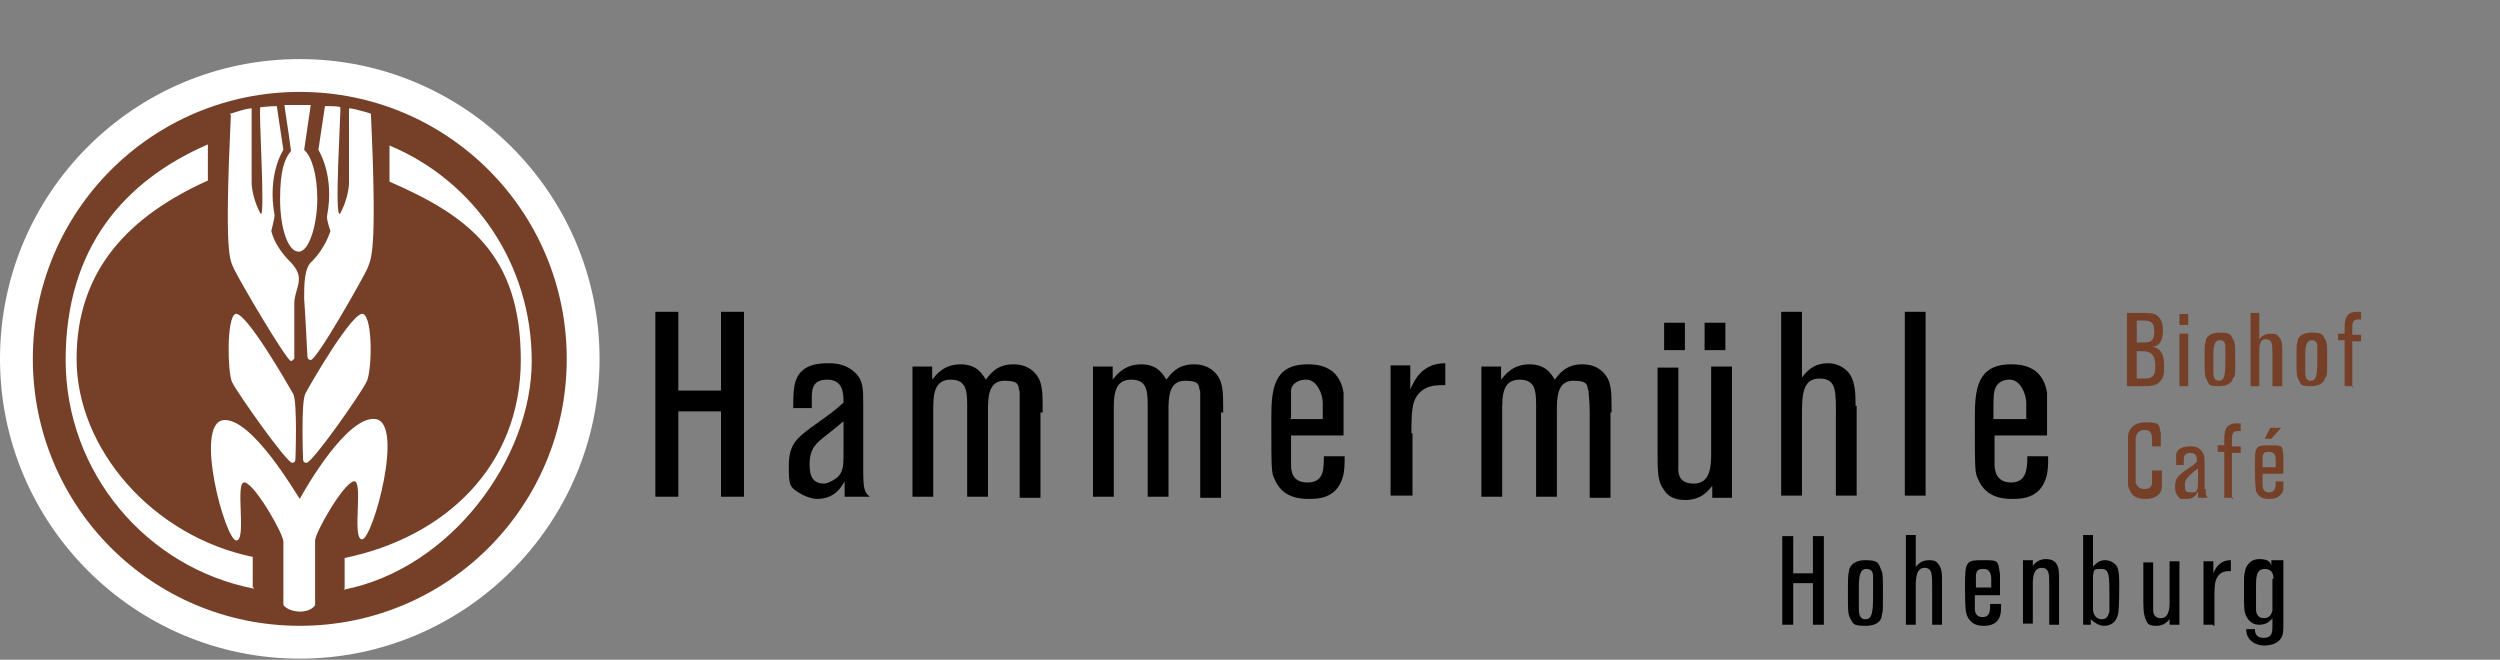
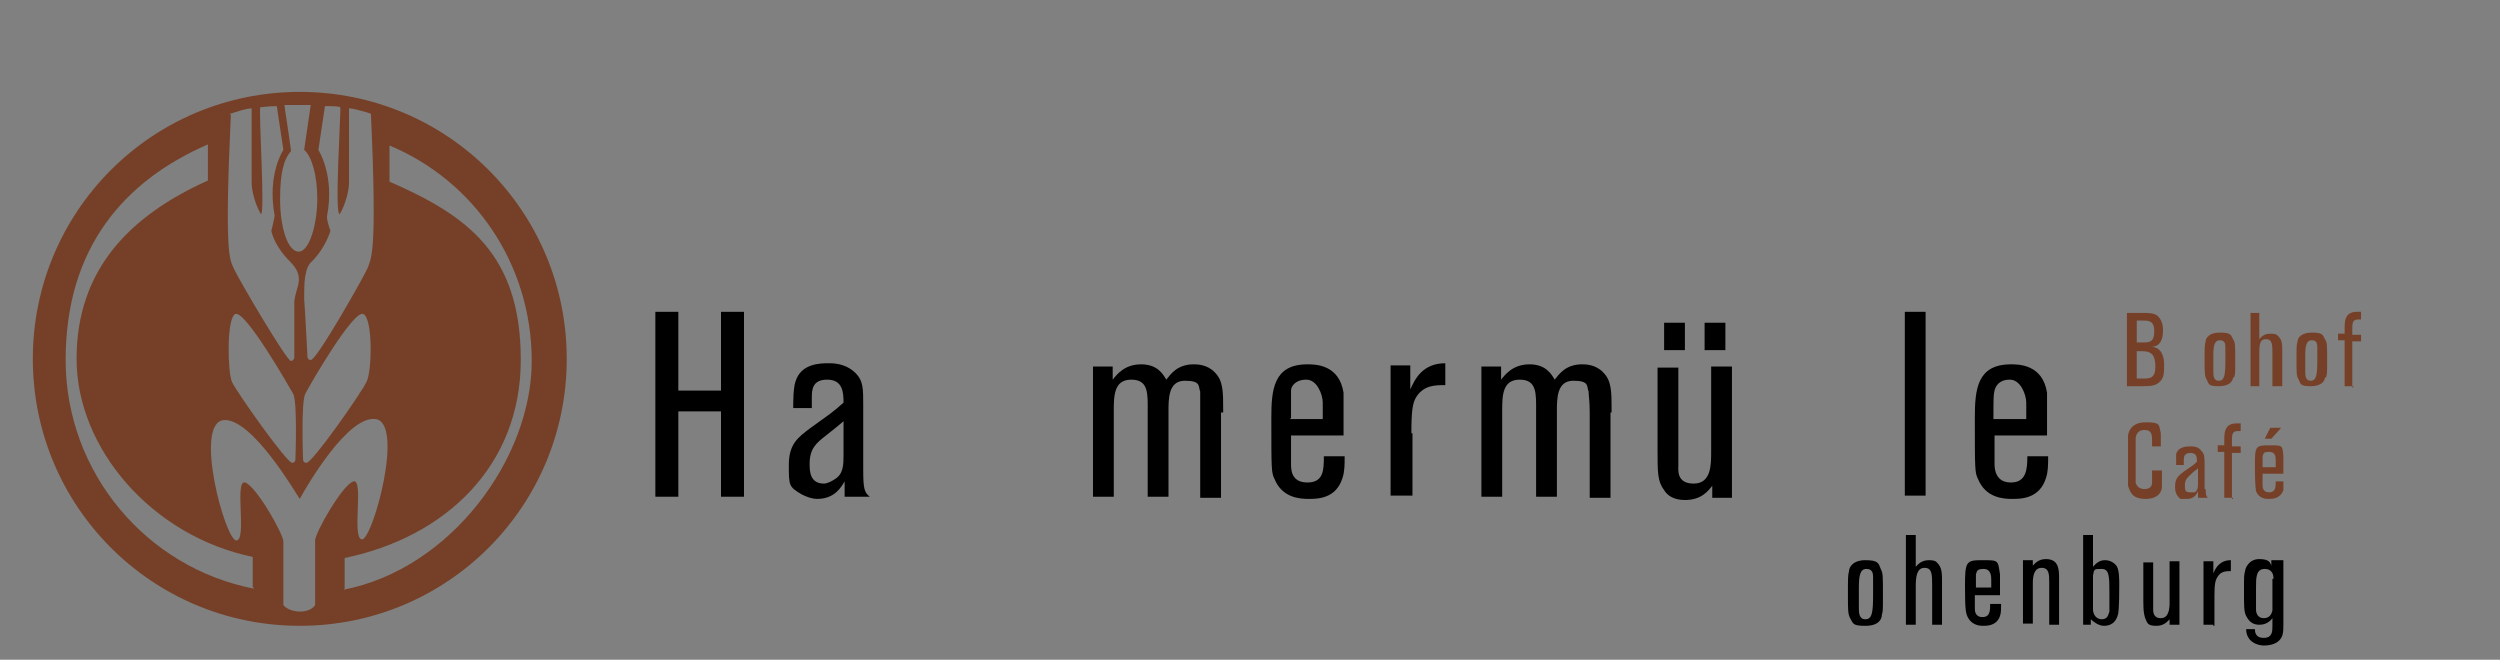
<svg xmlns="http://www.w3.org/2000/svg" version="1.1" viewBox="0 0 228.5 60.3">
  <rect x="0" y="0" width="228.5" height="60.3" fill="#808080" stroke="none" />
  <defs>
    <style>
      .cls-1 {
        fill: #fff;
      }

      .cls-2 {
        fill: #754027;
      }
    </style>
  </defs>
  <g>
    <g id="Ebene_1">
      <g id="Ebene_1-2" data-name="Ebene_1">
        <g id="Ebene_1-2">
          <g>
-             <path class="cls-1" d="M27.4,5.4C12.2,5.4,0,17.7,0,32.8s12.3,27.4,27.4,27.4,27.4-12.3,27.4-27.4S42.5,5.4,27.4,5.4" />
            <path class="cls-2" d="M27.4,8.4c-13.5,0-24.4,10.9-24.4,24.4s10.9,24.4,24.4,24.4,24.4-10.9,24.4-24.4-10.9-24.4-24.4-24.4M29.6,9.7c.8,0,1.3,0,1.5.1.1,0-.6,10.6,0,9.7.5-.9.8-2.1.8-2.8v-6.8s.3,0,1,.2c.8.2,1,.3,1,.3.6,13,0,13.2-.3,14.1-.4.9-4.7,8.5-5.2,8.4-.3,0-.3-.3-.3-.3,0,0-.2-4-.3-5.3,0-1.3,0-2.8.7-3.4,1.3-1.3,1.7-2.8,1.7-2.8,0,0-.4-1.1-.3-1.4.7-3.7-.8-6-.8-6l.6-4s-.1,0-.1,0ZM33.5,34.9c-.4.9-5,7.5-5.5,7.4-.3,0-.3-.3-.3-.3,0,0-.2-5.2.2-6,.4-.8,4.4-7.7,5.3-7.3.9.4.8,5.3.3,6.2M27.3,9.6h1.1l-.6,4.1c.7.6,1.2,2.3,1.2,4.5s-.7,4.8-1.7,4.8-1.7-2.2-1.7-4.8.4-3.7,1-4.4c-.2-1.6-.6-4-.6-4.2h1.2M27,42s0,.3-.3.3c-.5,0-5.1-6.5-5.5-7.4s-.5-5.8.3-6.2c.9-.4,4.9,6.6,5.3,7.3.4.8.2,6,.2,6M21,10.4s.1,0,1-.3c.7-.2,1-.2,1-.2v6.8c0,.7.3,1.9.8,2.8s-.2-9.7,0-9.7.7-.1,1.5-.1l.6,4s-1.5,2.2-.8,6c0,.2-.3,1.4-.3,1.4,0,0,.2,1.3,1.7,2.8s.5,2.3.4,3.7v5.1s0,.2-.3.3c-.4,0-4.8-7.5-5.2-8.4-.4-.9-.9-1.1-.3-14.1M23.2,53.8c-9.8-1.9-17.2-10.6-17.2-20.9s5.4-16.4,13-19.7v3.3c-7.1,3.2-12,8.1-12,16.3s6.9,16.2,16.1,18.1v2.8h.1ZM27.5,55.9c-1.2,0-1.6-.6-1.6-.6v-5.8c0-.7-2.5-5.1-3.5-5.4-1-.3.2,5.3-.8,5.3s-3.9-10.6-1.2-11c2.6-.3,6.7,6.8,7,7.2.7-1.3,4.4-7.6,6.9-7.3,2.7.3-.2,10.9-1.2,11-1,0,.2-5.6-.8-5.3s-3.5,4.7-3.5,5.4v5.9s-.3.6-1.4.6M31.5,53.8v-2.8c9.2-1.9,16.1-8.4,16.1-18.1s-4.9-13.2-12-16.3v-3.3c7.7,3.2,13,10.8,13,19.7s-7.4,19-17.2,20.9" />
          </g>
          <polygon points="68 28.5 65.9 28.5 65.9 35.7 62 35.7 62 28.5 59.9 28.5 59.9 45.4 62 45.4 62 37.6 65.9 37.6 65.9 45.4 68 45.4 68 28.5" />
          <path d="M78.9,37.1c0-1.6,0-2.3-.7-3s-1.6-.9-2.4-.9-2.6,0-3.1,1.7c-.2.6-.2,1.9-.2,2.4h1.7v-.9c0-.7,0-1.7,1.4-1.7s1.5,1.1,1.5,2.1c-1,.9-1.2,1-3,2.3-1.2.9-2,1.5-2,3.4s0,2,1.2,2.7c.4.2.9.4,1.4.4,1.6,0,2.2-1.1,2.5-1.6v1.4h2.3c-.5-.4-.6-.7-.6-2.5v-5.7h0ZM77.1,41.5c0,1,0,1.8-.8,2.3-.3.2-.7.4-1,.4-1.3,0-1.3-1.2-1.3-1.8,0-1.4.6-1.9,1.5-2.6.9-.7,1-.8,1.6-1.3v3h0Z" />
-           <path d="M95.3,37.6c0-1.9,0-2.8-.8-3.6-.7-.7-1.6-.7-1.9-.7-1.5,0-2.1.9-2.5,1.4-.3-.5-.8-1.4-2.3-1.4s-2.2.9-2.6,1.4v-1.2h-1.8v11.9h1.9v-7.8c0-1.4,0-2.9,1.6-2.9s1.5,1.3,1.5,2.9v7.8h1.9v-7.8c0-1.2,0-2.8,1.5-2.8s1.2.5,1.4,1v9.7h1.9v-7.8h.2Z" />
          <path d="M111.8,37.6c0-1.9,0-2.8-.8-3.6-.7-.7-1.6-.7-1.9-.7-1.5,0-2.1.9-2.5,1.4-.3-.5-.8-1.4-2.3-1.4s-2.2.9-2.6,1.4v-1.2h-1.8v11.9h1.9v-7.8c0-1.4,0-2.9,1.6-2.9s1.5,1.3,1.5,2.9v7.8h1.9v-7.8c0-1.2,0-2.8,1.5-2.8s1.2.5,1.4,1v9.7h1.9v-7.8h.2Z" />
          <path d="M121,41.7c0,1.2,0,2.4-1.5,2.4s-1.5-1.2-1.5-1.7v-2.6h4.8v-3.9c-.4-2.6-2.6-2.6-3.3-2.6-3.1,0-3.3,2.3-3.3,4.9,0,4.8,0,5,.3,5.6.7,1.7,2.3,1.8,3.1,1.8s2.5,0,3.1-1.9c.2-.6.2-1.2.2-2,0,0-1.9,0-1.9,0ZM118,38.2v-2.5c0-.4.4-1,1.4-1s1.5,1.4,1.5,2.1v1.5h-3,0Z" />
          <path d="M129,39.7c0-2.2.1-2.9.5-3.5.7-1,1.7-1,2.6-1v-2c-2.1,0-2.8,1.5-3.2,2.4v-2.2h-1.8v11.9h2v-5.7h-.1Z" />
          <path d="M147.3,37.6c0-1.9,0-2.8-.8-3.6-.7-.7-1.6-.7-1.9-.7-1.5,0-2.1.9-2.5,1.4-.3-.5-.8-1.4-2.3-1.4s-2.2.9-2.6,1.4v-1.2h-1.8v11.9h1.9v-7.8c0-1.4,0-2.9,1.6-2.9s1.5,1.3,1.5,2.9v7.8h1.9v-7.8c0-1.2,0-2.8,1.5-2.8s1.2.5,1.4,1c0,.4.1.8.1,1.9v7.8h1.9v-7.8h.1Z" />
          <path d="M157.7,29.5h-1.9v2.5h1.9v-2.5ZM154,29.5h-1.9v2.5h1.9v-2.5ZM158.3,33.5h-1.9v7.8c0,1.2,0,2.9-1.6,2.9s-1.4-1.3-1.4-1.7v-8.9h-1.9v7.5c0,2.1,0,2.9.6,3.7.3.5.9.9,1.9.9,1.5,0,2.1-.8,2.5-1.3v1.1h1.8v-11.9h0Z" />
-           <path d="M169.6,37.2c0-1.1,0-2.3-.6-3.1-.4-.5-1.1-.9-1.9-.9-1.4,0-2,.8-2.4,1.3v-6h-1.9v16.8h1.9v-7.2c0-1.9,0-3.5,1.6-3.5s1.5,1.2,1.5,3.5v7.2h1.9v-8.2h-.1Z" />
          <rect x="174.1" y="28.5" width="1.9" height="16.8" />
          <path d="M185.3,41.7c0,1.2-.1,2.4-1.5,2.4s-1.5-1.2-1.5-1.7v-2.6h4.8v-3.9c-.4-2.6-2.6-2.6-3.3-2.6-3.1,0-3.3,2.3-3.3,4.9,0,4.8,0,5,.3,5.6.7,1.7,2.3,1.8,3.1,1.8s2.5,0,3.1-1.9c.2-.6.2-1.2.2-2h-1.9ZM182.2,38.2c0-1.7,0-2.1.1-2.5s.4-1,1.4-1,1.5,1.4,1.5,2.1v1.5h-3Z" />
          <g>
-             <polygon points="166.7 57.1 165.7 57.1 165.7 53.3 163.9 53.3 163.9 57.1 162.9 57.1 162.9 49 163.9 49 163.9 52.4 165.7 52.4 165.7 49 166.7 49 166.7 57.1" />
            <path d="M172,56.2c0,.4-.3,1-1.5,1s-1.1-.2-1.4-.7c-.2-.4-.2-.7-.2-2.2s0-1.7.1-2.1c0-.3.3-1,1.5-1s1.2.3,1.4.8c.2.4.2.6.2,2.3s0,1.5-.1,1.9M171.2,52.8c0-.3,0-.8-.6-.8s-.7.6-.7,1.8v1.7c0,.5,0,1.1.6,1.1s.7-.6.7-2.2v-1.5" />
            <path d="M177.5,57.1h-.9v-3.5c0-1.1,0-1.7-.7-1.7s-.8.8-.8,1.7v3.5h-.9v-8.2h.9v2.9c.2-.2.5-.6,1.2-.6s.7.2.9.4c.3.4.3.9.3,1.5v4h0Z" />
            <path d="M182.9,55.3c0,.4,0,.7-.1,1-.3.9-1.2.9-1.5.9s-1.1,0-1.5-.9c-.1-.3-.2-.4-.2-2.7s.1-2.4,1.6-2.4,1.4,0,1.6,1.3v1.9h-2.3v1.2c0,.2,0,.8.7.8s.7-.6.7-1.2h1ZM182,53.7v-.7c0-.3,0-1-.7-1s-.6.3-.7.5v1.2h1.5-.1Z" />
            <path d="M188.2,57.1h-.9v-3.8c0-.8,0-1.4-.7-1.4s-.8.8-.8,1.4v3.7h-.9v-5.8h.9v.5c.2-.2.5-.6,1.2-.6,1.2,0,1.2,1,1.2,1.8v4.1h0Z" />
            <path d="M191.3,57.1h-.9v-8.2h.9v2.9c.2-.2.5-.6,1.1-.6s1,.4,1.1.6c.2.4.2,1.2.2,1.7s0,2-.1,2.6c-.2.9-.8,1.1-1.3,1.1s-1-.4-1.2-.6v.5h.2ZM191.3,54.9v.9c.1.7.6.8.8.8.6,0,.6-.5.7-.7v-1.6c0-1.6,0-2.3-.7-2.3s-.7,0-.8.6v2.3h0Z" />
            <path d="M199.2,57.1h-.9v-.5c-.2.2-.5.6-1.2.6s-.8-.2-.9-.4c-.2-.4-.3-.8-.3-1.8v-3.6h.9v4.3c0,.2,0,.8.7.8s.8-.8.8-1.4v-3.8h.9v5.8h0Z" />
            <path d="M202.3,57.1h-.9v-5.8h.9v1.1c.2-.5.6-1.2,1.6-1.2v1c-.4,0-.9,0-1.2.5-.2.3-.3.6-.3,1.7v2.8h-.1Z" />
            <path d="M208.7,51.3v5.5c0,.7,0,1-.1,1.3-.3.8-1.2.9-1.7.9s-1.6-.3-1.6-1.5h.8c0,.2,0,.8.8.8s.8-.6.8-1.1v-.7c-.3.4-.7.6-1.2.6s-.9-.2-1.2-.8c-.2-.4-.2-.8-.2-2.3s0-1.4.1-1.8c0-.2.3-1.1,1.3-1.1s1,.4,1.1.6v-.5h1.1,0ZM207.8,52.9c0-.6-.3-.9-.8-.9-.8,0-.8.8-.8,1.7v2c0,.4.2.8.7.8s.7-.3.8-.7v-2.9" />
          </g>
          <g>
            <path class="cls-2" d="M195.7,28.6c.6,0,1.1,0,1.4.2.6.4.6,1.2.6,1.4,0,.9-.3,1.5-1.1,1.5.9,0,1.2.8,1.2,1.6s0,1.2-.4,1.6c-.4.4-.9.4-1.8.4h-1.2v-6.7s1.3,0,1.3,0ZM195.3,31.3h.6c.5,0,1,0,1-1s-.5-1-1.1-1h-.5v2ZM195.3,32.1v2.5h.5c.7,0,1.2,0,1.2-1.1s-.4-1.4-1.2-1.4h-.5Z" />
-             <path class="cls-2" d="M200,29.7h-.8v-1h.8v1ZM200,35.3h-.8v-4.8h.8v4.8Z" />
            <path class="cls-2" d="M204.1,34.5c0,.3-.3.8-1.3.8s-.9-.2-1.1-.6c-.2-.3-.2-.6-.2-1.8s0-1.4.1-1.7c0-.3.3-.8,1.3-.8s1,.2,1.2.6c.2.3.2.5.2,1.9s0,1.2-.1,1.6M203.4,31.8c0-.3,0-.7-.5-.7s-.6.5-.6,1.4v1.4c0,.4,0,.9.5.9s.6-.5.6-1.8v-1.2" />
            <path class="cls-2" d="M208.5,35.3h-.8v-2.9c0-.9,0-1.4-.6-1.4s-.6.6-.6,1.4v2.9h-.8v-6.7h.8v2.4c.2-.2.4-.5,1-.5s.6.1.8.3c.3.3.3.8.3,1.2v3.3h0Z" />
            <path class="cls-2" d="M212.5,34.5c0,.3-.3.8-1.3.8s-.9-.2-1.1-.6c-.2-.3-.2-.6-.2-1.8s0-1.4.1-1.7c0-.3.3-.8,1.3-.8s1,.2,1.2.6c.2.3.2.5.2,1.9s0,1.2-.1,1.6M211.8,31.8c0-.3,0-.7-.5-.7s-.6.5-.6,1.4v1.4c0,.4,0,.9.5.9s.6-.5.6-1.8v-1.2" />
            <path class="cls-2" d="M215.1,35.3h-.8v-4.2h-.6v-.6h.6v-.5c0-.6,0-1.5,1.1-1.5s.3,0,.4,0v.7h-.3c-.5,0-.5.4-.5.9v.5h.8v.6h-.8v4.2h.1Z" />
            <path class="cls-2" d="M197.6,43.1v1.4c0,.4-.3,1.1-1.5,1.1s-1.4-.6-1.6-1.2v-4.5c0-.3.2-1.3,1.6-1.3s1.2.2,1.4,1v1.2h-.8v-.5c0-.5,0-1-.7-1s-.8.6-.8.8v4s.1.6.8.6.7-.5.7-.6v-1.1h.9Z" />
            <path class="cls-2" d="M201.6,44.5c0,.7,0,.8.2,1h-.9v-.6c-.1.2-.3.7-1,.7s-.4,0-.6,0c-.4-.3-.5-.7-.5-1.1,0-.8.3-1,.8-1.4.7-.5.8-.5,1.2-.9,0-.4,0-.8-.6-.8s-.6.4-.6.7v.4h-.7v-1c.2-.7,1-.7,1.3-.7s.7,0,1,.4c.3.3.3.6.3,1.2v2.3h.1v-.2ZM200.9,42.8c-.2.2-.3.2-.6.5s-.6.5-.6,1,0,.7.5.7.3,0,.4,0c.3-.2.3-.5.3-.9v-1.2h0Z" />
            <path class="cls-2" d="M204.1,45.5h-.8v-4.2h-.6v-.6h.6v-.5c0-.6,0-1.5,1.1-1.5s.3,0,.4,0v.7h-.3c-.5,0-.5.4-.5.9v.5h.8v.6h-.8v4.2h.1Z" />
            <path class="cls-2" d="M208.7,44v.8c-.3.8-1,.8-1.3.8s-.9,0-1.2-.7c0-.2-.1-.3-.1-2.2s0-2,1.3-2,1.2,0,1.3,1v1.6h-1.9v1c0,.2,0,.7.6.7s.6-.5.6-1h.7,0ZM208,42.7v-.6c0-.3,0-.8-.6-.8s-.5.2-.6.4v1h1.2ZM207.6,40.1h-.6l.5-1h1l-.9,1Z" />
          </g>
        </g>
      </g>
    </g>
  </g>
</svg>